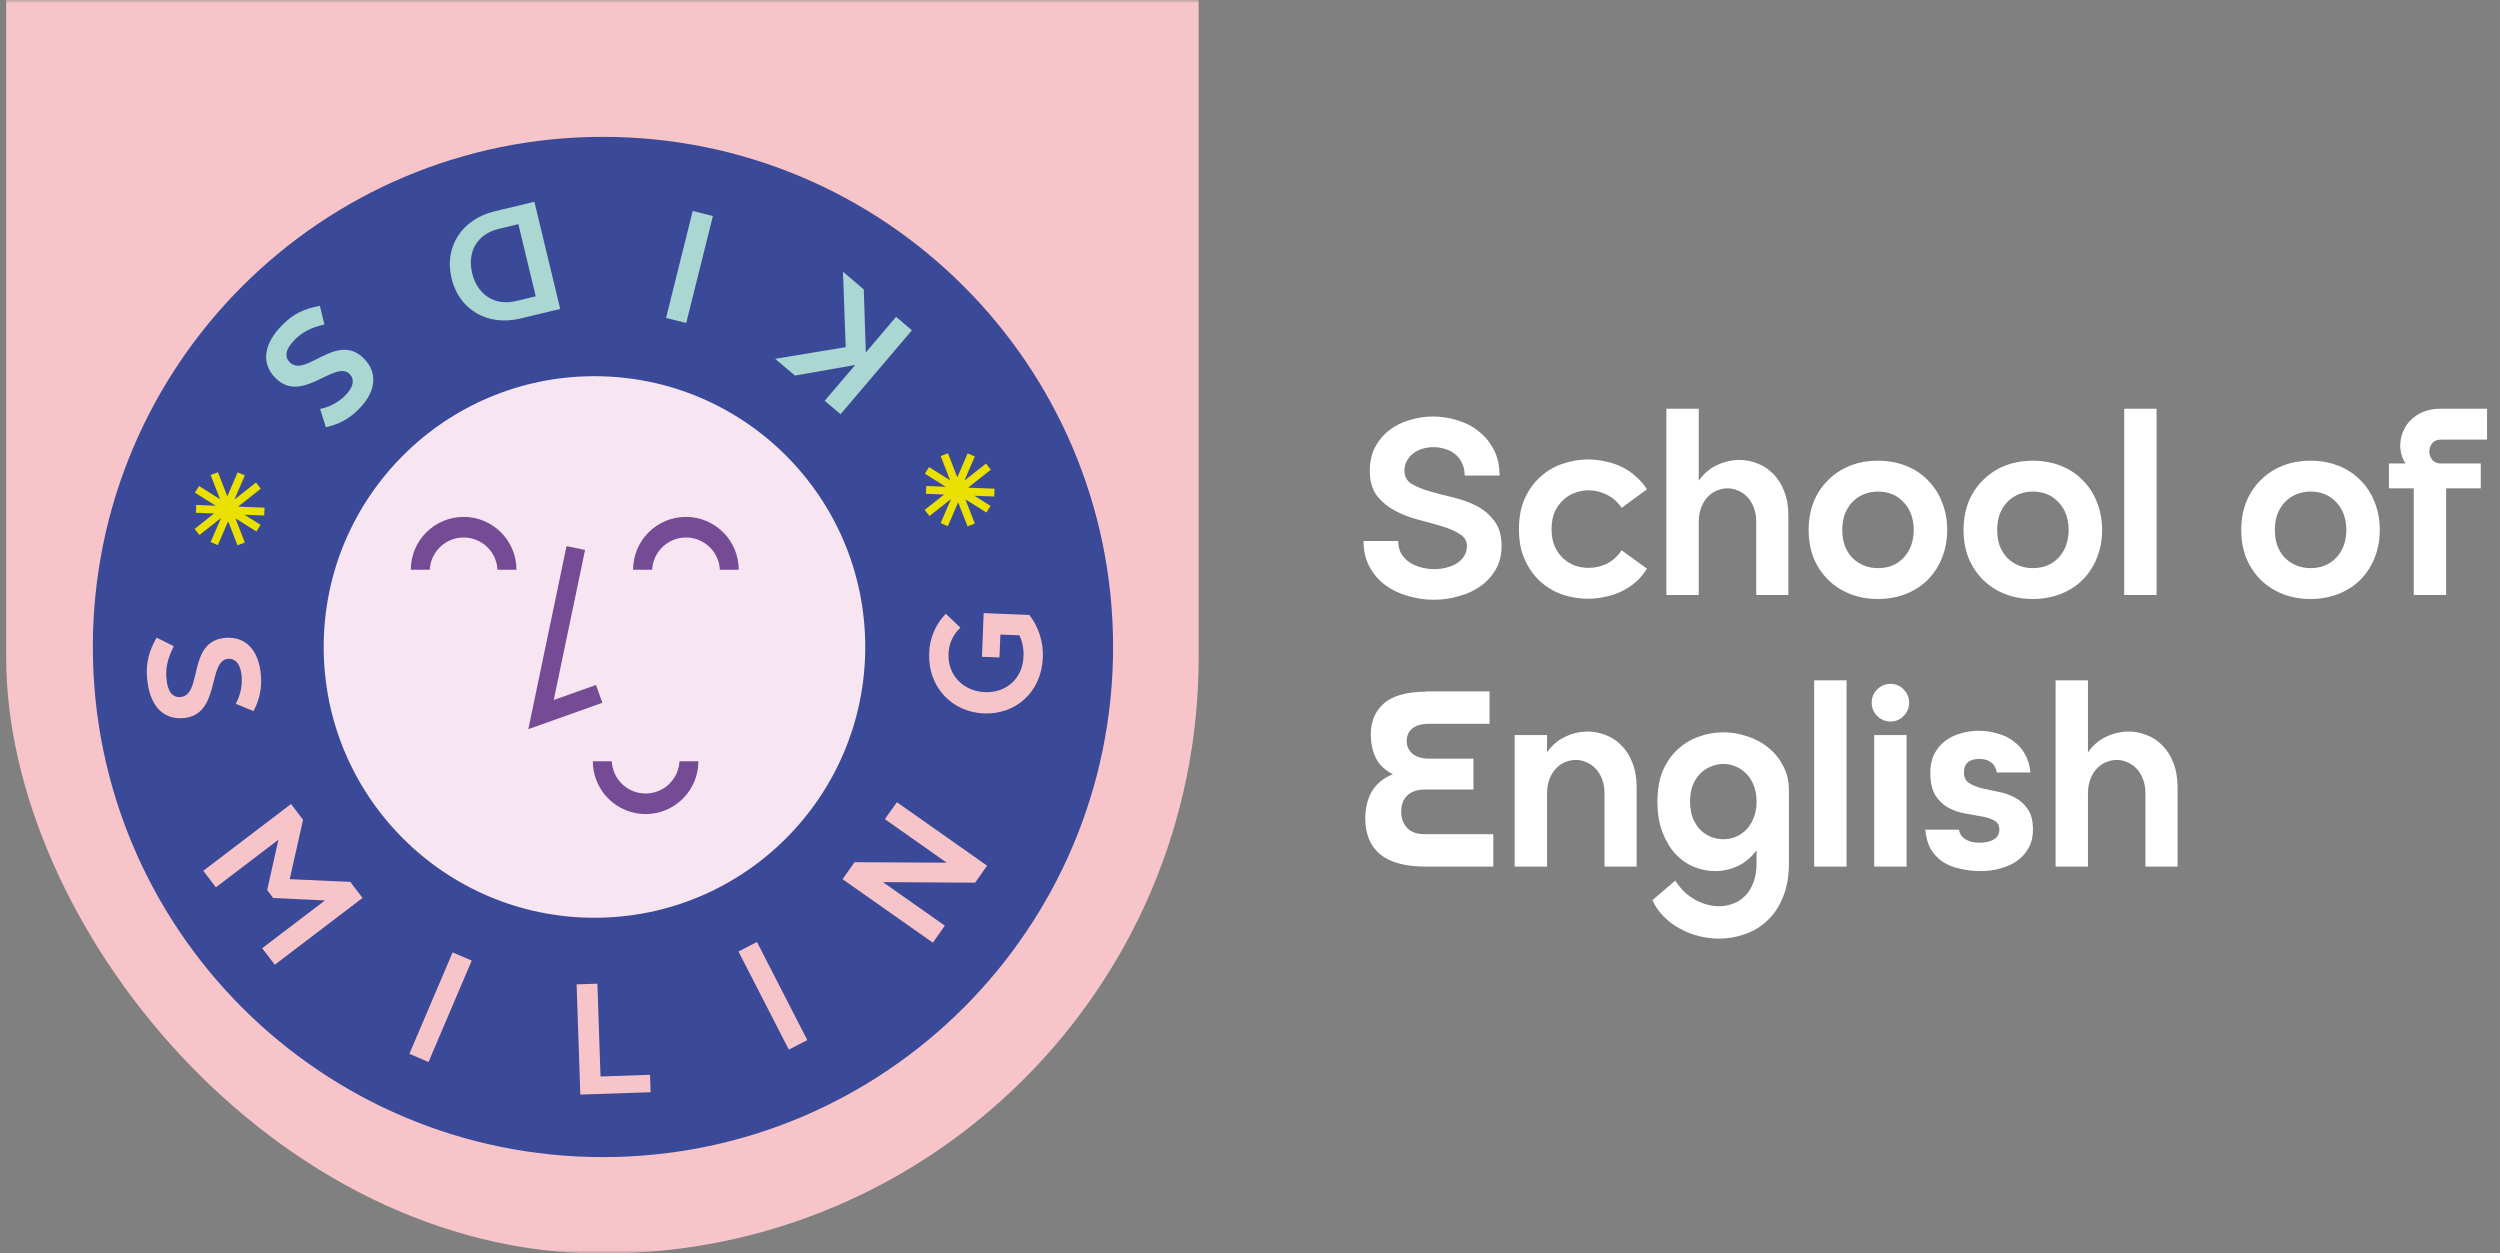
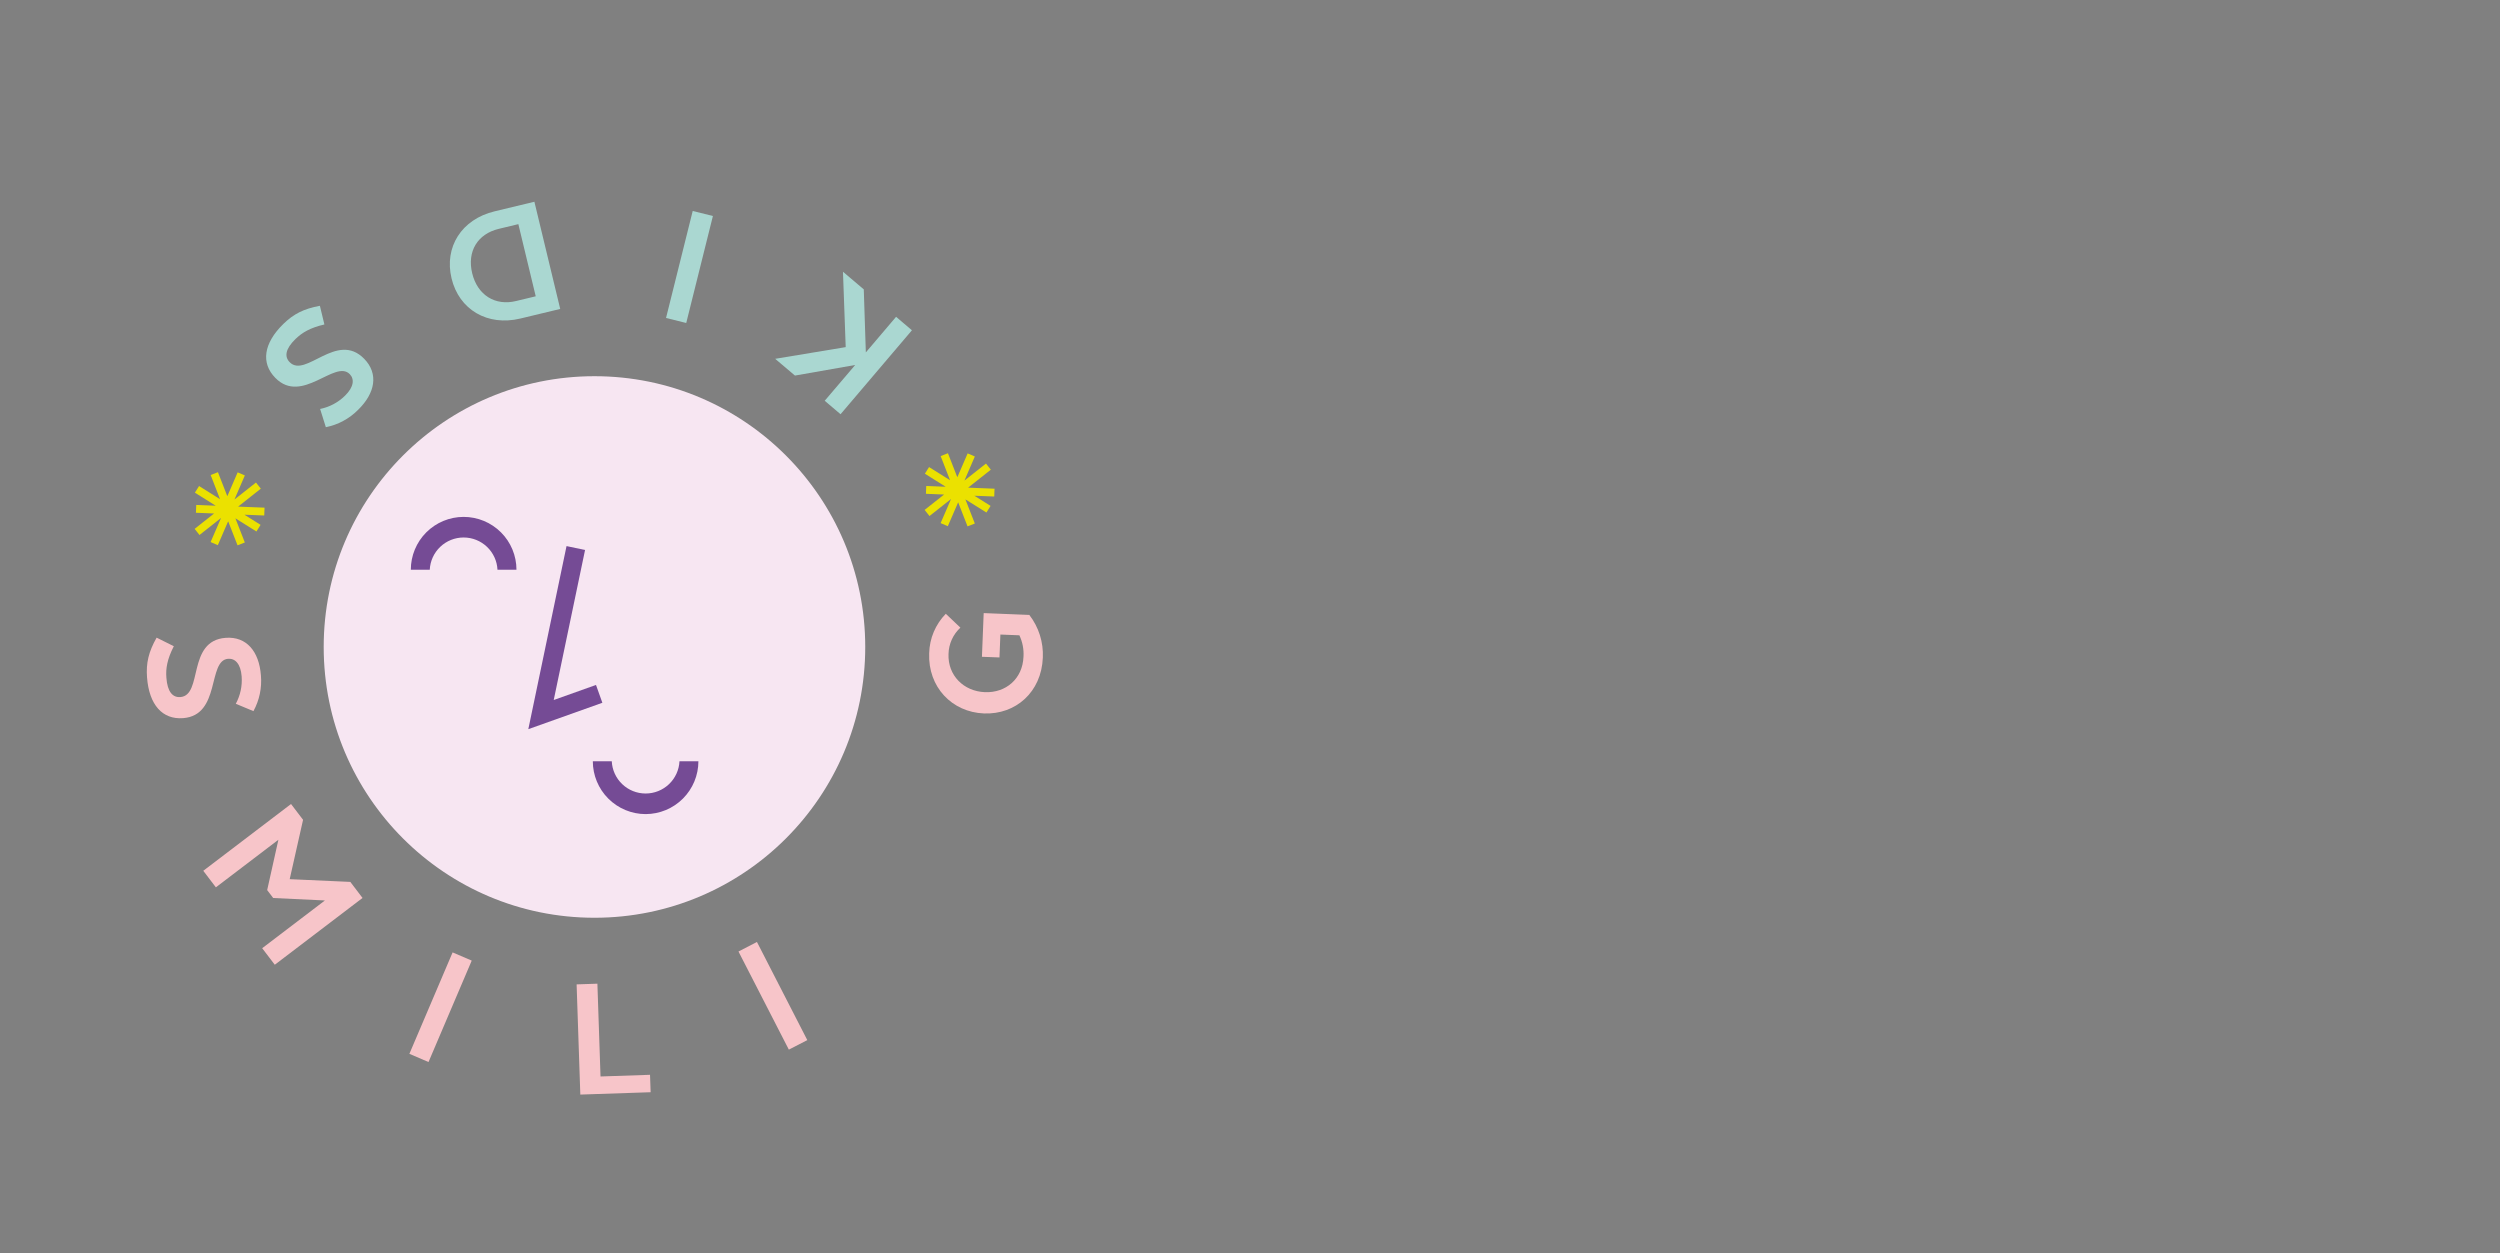
<svg xmlns="http://www.w3.org/2000/svg" width="405" height="203" viewBox="0 0 405 203" fill="none">
  <rect x="0" y="0" width="405" height="203" fill="#808080" stroke="none" />
  <mask id="mask0_1234_32" style="mask-type:alpha" maskUnits="userSpaceOnUse" x="0" y="0" width="405" height="203">
    <rect width="405" height="203" fill="#D9D9D9" />
  </mask>
  <g mask="url(#mask0_1234_32)">
-     <rect x="1" y="-301" width="193.182" height="504.083" rx="96.591" fill="#F7C5C9" />
-     <path d="M97.68 187.451C143.321 187.451 180.321 150.452 180.321 104.811C180.321 59.17 143.321 22.17 97.68 22.17C52.039 22.17 15.04 59.17 15.04 104.811C15.04 150.452 52.039 187.451 97.68 187.451Z" fill="#3A4998" />
    <path d="M96.303 148.676C120.529 148.676 140.169 129.037 140.169 104.811C140.169 80.584 120.529 60.945 96.303 60.945C72.077 60.945 52.438 80.584 52.438 104.811C52.438 129.037 72.077 148.676 96.303 148.676Z" fill="#F7E6F2" />
    <path d="M23.818 109.721C23.648 107.427 24.064 105.608 25.373 103.298L28.159 104.688C27.089 106.782 26.83 108.288 26.956 109.804C27.125 112.078 27.97 113.015 29.213 112.926C32.917 112.646 30.24 103.797 36.56 103.328C39.938 103.072 41.979 105.539 42.268 109.408C42.448 111.417 42.026 113.434 41.058 115.203L38.199 114.013C38.937 112.653 39.266 111.11 39.147 109.568C38.994 107.52 38.073 106.639 36.966 106.722C33.565 106.975 35.819 115.881 29.652 116.34C26.314 116.589 24.154 114.199 23.818 109.721Z" fill="#F7C5C9" />
    <path d="M58.73 145.468L44.515 156.289L42.474 153.61L52.637 145.874L44.259 145.478L43.282 144.195L45.1 136.04L34.971 143.749L32.93 141.067L47.148 130.249L49.096 132.809L46.932 142.426L56.752 142.868L58.73 145.468Z" fill="#F7C5C9" />
    <path d="M76.42 155.618L69.419 172.05L66.32 170.72L73.322 154.288L76.42 155.618Z" fill="#F7C5C9" />
    <path d="M105.305 174.118L105.402 176.94L94.012 177.322L93.411 159.47L96.778 159.357L97.284 174.39L105.305 174.118Z" fill="#F7C5C9" />
    <path d="M122.626 152.599L130.784 168.499L127.792 170.039L119.634 154.145L122.626 152.599Z" fill="#F7C5C9" />
-     <path d="M145.301 129.956L159.908 140.242L157.97 142.995L143.037 142.902L153.06 149.956L151.122 152.712L136.495 142.43L138.436 139.674L153.369 139.757L143.343 132.699L145.301 129.956Z" fill="#F7C5C9" />
    <path d="M166.75 99.618C168.28 101.595 169.056 104.052 168.938 106.549C168.712 112.131 164.53 115.785 159.397 115.578C154.214 115.369 150.308 111.3 150.527 105.818C150.584 103.425 151.546 101.143 153.22 99.432L155.584 101.679C154.994 102.223 154.52 102.879 154.19 103.61C153.859 104.34 153.679 105.129 153.659 105.931C153.519 109.405 156.102 111.991 159.553 112.131C162.944 112.267 165.663 109.983 165.806 106.39C165.88 105.195 165.651 104.002 165.141 102.919L162.063 102.796L161.913 106.506L159.074 106.4L159.357 99.322L166.75 99.618Z" fill="#F7C5C9" />
    <path d="M139.932 46.88L140.265 57.092L145.165 51.324L147.731 53.505L136.169 67.105L133.603 64.924L138.543 59.127L128.782 60.842L125.578 58.129L137.004 56.234L136.561 44.021L139.932 46.88Z" fill="#AAD7D1" />
    <path d="M107.898 51.511L112.22 34.177L115.491 34.992L111.17 52.325L107.898 51.511Z" fill="#AAD7D1" />
-     <path d="M73.152 45.101C71.932 40.031 74.767 35.523 80.133 34.233L86.572 32.684L90.754 50.048L84.299 51.603C78.956 52.89 74.365 50.151 73.152 45.101ZM76.496 44.277C77.35 47.81 80.223 49.596 83.607 48.764L86.788 48L83.973 36.311L80.791 37.076C77.384 37.897 75.632 40.709 76.496 44.277V44.277Z" fill="#AAD7D1" />
+     <path d="M73.152 45.101C71.932 40.031 74.767 35.523 80.133 34.233L86.572 32.684L90.754 50.048L84.299 51.603C78.956 52.89 74.365 50.151 73.152 45.101ZM76.496 44.277C77.35 47.81 80.223 49.596 83.607 48.764L86.788 48L83.973 36.311L80.791 37.076C77.384 37.897 75.632 40.709 76.496 44.277Z" fill="#AAD7D1" />
    <path d="M45.905 52.478C47.551 50.872 49.209 50.018 51.822 49.539L52.551 52.564C50.257 53.093 48.947 53.871 47.856 54.934C46.227 56.524 46.051 57.777 46.922 58.668C49.515 61.327 54.569 53.585 58.997 58.123C61.364 60.546 60.788 63.694 57.999 66.404C56.579 67.835 54.764 68.81 52.787 69.206L51.859 66.251C53.379 65.944 54.777 65.201 55.882 64.113C57.351 62.68 57.434 61.404 56.66 60.613C54.279 58.169 48.907 65.626 44.595 61.208C42.248 58.814 42.69 55.619 45.905 52.478Z" fill="#AAD7D1" />
    <path d="M83.657 92.294H80.592C80.522 90.886 79.914 89.559 78.893 88.587C77.872 87.615 76.516 87.073 75.106 87.073C73.697 87.073 72.341 87.615 71.32 88.587C70.299 89.559 69.691 90.886 69.621 92.294H66.553C66.553 90.025 67.454 87.848 69.059 86.243C70.664 84.639 72.84 83.737 75.11 83.737C77.379 83.737 79.556 84.639 81.16 86.243C82.765 87.848 83.667 90.025 83.667 92.294H83.657Z" fill="#754B95" />
    <path d="M104.594 131.884C102.325 131.882 100.151 130.979 98.546 129.375C96.942 127.771 96.04 125.596 96.037 123.327H99.106C99.175 124.736 99.783 126.063 100.804 127.035C101.825 128.007 103.181 128.549 104.591 128.549C106.001 128.549 107.356 128.007 108.377 127.035C109.399 126.063 110.007 124.736 110.076 123.327H113.141C113.139 125.594 112.238 127.768 110.635 129.372C109.033 130.976 106.861 131.879 104.594 131.884V131.884Z" fill="#754B95" />
-     <path d="M119.684 92.294H116.618C116.549 90.886 115.941 89.559 114.92 88.587C113.899 87.615 112.543 87.073 111.133 87.073C109.723 87.073 108.368 87.615 107.347 88.587C106.325 89.559 105.717 90.886 105.648 92.294H102.56C102.56 90.025 103.461 87.848 105.066 86.243C106.671 84.639 108.847 83.737 111.117 83.737C113.386 83.737 115.563 84.639 117.167 86.243C118.772 87.848 119.674 90.025 119.674 92.294H119.684Z" fill="#754B95" />
    <path d="M85.588 118.125L91.778 88.468L94.78 89.096L89.704 113.401L96.552 110.961L97.583 113.85L85.588 118.125Z" fill="#754B95" />
    <path d="M42.856 82.241L38.574 82.072L42.254 79.163L41.467 78.169L37.976 80.928L39.665 77.022L38.501 76.52L36.826 80.389L35.306 76.497L34.126 76.955L35.649 80.872L32.248 78.737L31.573 79.811L34.944 81.925L31.793 81.799L31.739 83.066L34.685 83.185L31.533 85.675L32.318 86.669L35.812 83.91L34.12 87.813L35.286 88.318L36.962 84.445L38.481 88.341L39.661 87.879L38.136 83.967L41.54 86.101L42.215 85.027L39.592 83.382L42.806 83.511L42.856 82.241Z" fill="#EBE100" />
    <path d="M161.115 79.17L156.834 79L160.514 76.091L159.729 75.097L156.235 77.856L157.924 73.95L156.76 73.448L155.085 77.318L153.566 73.425L152.386 73.884L153.911 77.8L150.507 75.666L149.832 76.74L153.203 78.854L150.052 78.728L150.002 79.994L152.944 80.114L149.792 82.604L150.577 83.598L154.071 80.838L152.382 84.741L153.546 85.247L155.221 81.374L156.74 85.27L157.921 84.808L156.395 80.895L159.799 83.029L160.474 81.956L157.851 80.31L161.066 80.436L161.115 79.17Z" fill="#EBE100" />
-     <path d="M227.519 76.26C227.519 77.181 227.898 77.886 228.657 78.374C229.443 78.835 230.419 79.241 231.585 79.594C232.75 79.919 234.011 80.244 235.366 80.57C236.748 80.895 238.022 81.356 239.188 81.952C240.353 82.548 241.316 83.362 242.075 84.391C242.861 85.394 243.254 86.75 243.254 88.457C243.254 89.894 242.942 91.154 242.318 92.239C241.695 93.323 240.868 94.231 239.838 94.963C238.808 95.695 237.629 96.237 236.301 96.589C235 96.969 233.658 97.158 232.276 97.158C230.866 97.158 229.47 96.955 228.088 96.548C226.733 96.169 225.513 95.586 224.429 94.8C223.372 94.014 222.518 93.025 221.867 91.832C221.217 90.639 220.891 89.243 220.891 87.644H226.502C226.502 88.403 226.665 89.081 226.99 89.677C227.343 90.246 227.79 90.721 228.332 91.1C228.901 91.453 229.525 91.724 230.202 91.913C230.907 92.103 231.625 92.198 232.357 92.198C233.035 92.198 233.685 92.117 234.309 91.954C234.959 91.791 235.529 91.561 236.016 91.263C236.504 90.938 236.897 90.544 237.196 90.084C237.494 89.596 237.643 89.054 237.643 88.457C237.643 87.617 237.25 86.966 236.464 86.506C235.705 86.018 234.742 85.598 233.577 85.245C232.411 84.893 231.137 84.541 229.755 84.188C228.4 83.836 227.139 83.348 225.974 82.725C224.808 82.101 223.832 81.288 223.046 80.285C222.287 79.255 221.908 77.913 221.908 76.26C221.908 74.796 222.193 73.522 222.762 72.438C223.358 71.327 224.131 70.405 225.079 69.673C226.055 68.941 227.153 68.399 228.373 68.047C229.592 67.667 230.853 67.478 232.154 67.478C233.509 67.478 234.824 67.681 236.098 68.088C237.399 68.467 238.551 69.063 239.554 69.876C240.557 70.662 241.37 71.652 241.993 72.844C242.617 74.037 242.928 75.433 242.928 77.032H237.277C237.277 76.246 237.128 75.569 236.83 74.999C236.559 74.403 236.179 73.915 235.691 73.536C235.23 73.156 234.688 72.885 234.065 72.722C233.469 72.533 232.859 72.438 232.235 72.438C231.639 72.438 231.056 72.519 230.487 72.682C229.945 72.844 229.443 73.088 228.983 73.414C228.549 73.739 228.196 74.146 227.925 74.633C227.654 75.094 227.519 75.636 227.519 76.26ZM251.353 85.733C251.353 86.763 251.516 87.671 251.841 88.457C252.194 89.243 252.654 89.907 253.224 90.45C253.793 90.965 254.43 91.358 255.134 91.629C255.866 91.873 256.612 91.995 257.371 91.995C258.401 91.995 259.39 91.764 260.339 91.303C261.287 90.816 262.074 90.097 262.697 89.148L266.803 92.117C266.316 92.93 265.719 93.648 265.014 94.272C264.337 94.868 263.578 95.369 262.738 95.776C261.924 96.183 261.043 96.481 260.095 96.67C259.173 96.887 258.238 96.996 257.289 96.996C255.907 96.996 254.538 96.779 253.183 96.345C251.855 95.884 250.662 95.193 249.605 94.272C248.548 93.323 247.694 92.144 247.043 90.734C246.393 89.325 246.068 87.658 246.068 85.733V85.693C246.068 83.768 246.393 82.101 247.043 80.692C247.694 79.282 248.548 78.117 249.605 77.195C250.662 76.246 251.855 75.555 253.183 75.121C254.538 74.661 255.907 74.43 257.289 74.43C258.238 74.43 259.173 74.539 260.095 74.755C261.043 74.945 261.924 75.243 262.738 75.65C263.578 76.056 264.337 76.572 265.014 77.195C265.719 77.791 266.316 78.483 266.803 79.269L262.697 82.277C262.074 81.329 261.287 80.624 260.339 80.163C259.39 79.675 258.401 79.431 257.371 79.431C256.612 79.431 255.866 79.567 255.134 79.838C254.43 80.082 253.793 80.475 253.224 81.017C252.654 81.532 252.194 82.182 251.841 82.969C251.516 83.754 251.353 84.663 251.353 85.693V85.733ZM275.198 77.886C275.984 76.748 276.959 75.907 278.125 75.365C279.318 74.796 280.537 74.511 281.784 74.511C282.787 74.511 283.763 74.701 284.712 75.081C285.66 75.433 286.501 75.989 287.232 76.748C287.991 77.48 288.588 78.415 289.021 79.553C289.482 80.692 289.713 82.02 289.713 83.538V96.386H284.508V84.554C284.508 83.66 284.373 82.874 284.102 82.196C283.831 81.491 283.478 80.922 283.045 80.488C282.611 80.028 282.109 79.689 281.54 79.472C280.998 79.228 280.442 79.106 279.873 79.106C279.277 79.106 278.694 79.228 278.125 79.472C277.583 79.689 277.095 80.028 276.661 80.488C276.228 80.922 275.875 81.491 275.604 82.196C275.333 82.874 275.198 83.66 275.198 84.554V96.386H269.953V66.217H275.198V77.886ZM304.221 74.633C305.848 74.633 307.352 74.904 308.734 75.447C310.117 75.989 311.296 76.761 312.272 77.764C313.275 78.74 314.047 79.919 314.589 81.302C315.158 82.684 315.443 84.202 315.443 85.855C315.443 87.509 315.158 89.027 314.589 90.409C314.047 91.764 313.275 92.943 312.272 93.946C311.296 94.922 310.117 95.681 308.734 96.223C307.352 96.765 305.848 97.036 304.221 97.036C302.595 97.036 301.091 96.765 299.708 96.223C298.353 95.681 297.174 94.922 296.171 93.946C295.168 92.943 294.382 91.764 293.813 90.409C293.271 89.027 293 87.509 293 85.855C293 84.202 293.271 82.684 293.813 81.302C294.382 79.919 295.168 78.74 296.171 77.764C297.174 76.761 298.353 75.989 299.708 75.447C301.091 74.904 302.595 74.633 304.221 74.633ZM304.221 92.035C305.929 92.035 307.311 91.48 308.368 90.368C309.453 89.23 310.008 87.725 310.035 85.855C310.008 83.958 309.453 82.454 308.368 81.342C307.311 80.204 305.929 79.635 304.221 79.635C303.381 79.635 302.608 79.784 301.904 80.082C301.199 80.38 300.589 80.8 300.074 81.342C299.559 81.884 299.153 82.535 298.854 83.294C298.583 84.053 298.448 84.906 298.448 85.855C298.448 86.777 298.583 87.631 298.854 88.417C299.153 89.176 299.559 89.826 300.074 90.368C300.589 90.883 301.199 91.29 301.904 91.588C302.608 91.886 303.381 92.035 304.221 92.035ZM329.315 74.633C330.941 74.633 332.446 74.904 333.828 75.447C335.211 75.989 336.39 76.761 337.366 77.764C338.368 78.74 339.141 79.919 339.683 81.302C340.252 82.684 340.537 84.202 340.537 85.855C340.537 87.509 340.252 89.027 339.683 90.409C339.141 91.764 338.368 92.943 337.366 93.946C336.39 94.922 335.211 95.681 333.828 96.223C332.446 96.765 330.941 97.036 329.315 97.036C327.689 97.036 326.184 96.765 324.802 96.223C323.447 95.681 322.268 94.922 321.265 93.946C320.262 92.943 319.476 91.764 318.907 90.409C318.364 89.027 318.093 87.509 318.093 85.855C318.093 84.202 318.364 82.684 318.907 81.302C319.476 79.919 320.262 78.74 321.265 77.764C322.268 76.761 323.447 75.989 324.802 75.447C326.184 74.904 327.689 74.633 329.315 74.633ZM329.315 92.035C331.023 92.035 332.405 91.48 333.462 90.368C334.547 89.23 335.102 87.725 335.129 85.855C335.102 83.958 334.547 82.454 333.462 81.342C332.405 80.204 331.023 79.635 329.315 79.635C328.475 79.635 327.702 79.784 326.998 80.082C326.293 80.38 325.683 80.8 325.168 81.342C324.653 81.884 324.246 82.535 323.948 83.294C323.677 84.053 323.542 84.906 323.542 85.855C323.542 86.777 323.677 87.631 323.948 88.417C324.246 89.176 324.653 89.826 325.168 90.368C325.683 90.883 326.293 91.29 326.998 91.588C327.702 91.886 328.475 92.035 329.315 92.035ZM344.122 96.386V66.217H349.367V96.386H344.122ZM374.301 74.633C375.928 74.633 377.432 74.904 378.815 75.447C380.197 75.989 381.376 76.761 382.352 77.764C383.355 78.74 384.127 79.919 384.669 81.302C385.239 82.684 385.523 84.202 385.523 85.855C385.523 87.509 385.239 89.027 384.669 90.409C384.127 91.764 383.355 92.943 382.352 93.946C381.376 94.922 380.197 95.681 378.815 96.223C377.432 96.765 375.928 97.036 374.301 97.036C372.675 97.036 371.171 96.765 369.788 96.223C368.433 95.681 367.254 94.922 366.251 93.946C365.248 92.943 364.462 91.764 363.893 90.409C363.351 89.027 363.08 87.509 363.08 85.855C363.08 84.202 363.351 82.684 363.893 81.302C364.462 79.919 365.248 78.74 366.251 77.764C367.254 76.761 368.433 75.989 369.788 75.447C371.171 74.904 372.675 74.633 374.301 74.633ZM374.301 92.035C376.009 92.035 377.392 91.48 378.449 90.368C379.533 89.23 380.089 87.725 380.116 85.855C380.089 83.958 379.533 82.454 378.449 81.342C377.392 80.204 376.009 79.635 374.301 79.635C373.461 79.635 372.689 79.784 371.984 80.082C371.279 80.38 370.669 80.8 370.154 81.342C369.639 81.884 369.233 82.535 368.935 83.294C368.664 84.053 368.528 84.906 368.528 85.855C368.528 86.777 368.664 87.631 368.935 88.417C369.233 89.176 369.639 89.826 370.154 90.368C370.669 90.883 371.279 91.29 371.984 91.588C372.689 91.886 373.461 92.035 374.301 92.035ZM395.42 71.218C394.797 71.218 394.323 71.421 393.997 71.828C393.699 72.235 393.55 72.682 393.55 73.17C393.55 73.631 393.699 74.064 393.997 74.471C394.323 74.877 394.797 75.081 395.42 75.081H401.885V79.106H396.274V96.386H391.029V79.106H387.004V75.081H389.688C389.145 74.213 388.861 73.265 388.834 72.235C388.834 71.205 389.078 70.242 389.566 69.348C390.053 68.453 390.785 67.708 391.761 67.112C392.764 66.515 393.984 66.217 395.42 66.217H402.902V71.218H395.42ZM241.912 135.141V140.386H230.893C227.641 140.386 225.201 139.722 223.575 138.393C221.976 137.038 221.176 135.114 221.176 132.62C221.176 130.912 221.528 129.449 222.233 128.229C222.965 126.982 224.104 126.047 225.649 125.423C224.347 124.773 223.426 123.892 222.884 122.781C222.342 121.669 222.071 120.395 222.071 118.959C222.071 116.872 222.775 115.205 224.185 113.958C225.594 112.711 227.871 112.074 231.015 112.047V112.006H241.302V117.251H231.503C230.311 117.251 229.403 117.509 228.779 118.024C228.183 118.539 227.885 119.203 227.885 120.016C227.885 120.883 228.21 121.588 228.861 122.13C229.511 122.645 230.392 122.903 231.503 122.903H238.7V127.904H230.812C229.592 127.904 228.644 128.229 227.966 128.879C227.316 129.503 226.99 130.37 226.99 131.482C226.99 132.512 227.302 133.379 227.925 134.084C228.549 134.788 229.511 135.141 230.812 135.141H241.912ZM250.62 121.886C251.406 120.748 252.382 119.907 253.547 119.365C254.74 118.796 255.96 118.512 257.206 118.512C258.209 118.512 259.185 118.701 260.134 119.081C261.083 119.433 261.923 119.989 262.655 120.748C263.414 121.48 264.01 122.415 264.444 123.553C264.904 124.692 265.135 126.02 265.135 127.538V140.386H259.931V128.554C259.931 127.66 259.795 126.874 259.524 126.196C259.253 125.491 258.901 124.922 258.467 124.488C258.033 124.027 257.532 123.689 256.963 123.472C256.42 123.228 255.865 123.106 255.296 123.106C254.699 123.106 254.116 123.228 253.547 123.472C253.005 123.689 252.517 124.027 252.084 124.488C251.65 124.922 251.297 125.491 251.026 126.196C250.755 126.874 250.62 127.66 250.62 128.554V140.386H245.375V119.081H250.62V121.886ZM268.503 129.855C268.503 127.904 268.801 126.223 269.398 124.814C270.021 123.404 270.834 122.252 271.837 121.358C272.84 120.436 273.978 119.758 275.252 119.325C276.526 118.864 277.827 118.633 279.156 118.633C280.484 118.633 281.785 118.85 283.059 119.284C284.333 119.691 285.471 120.3 286.474 121.114C287.477 121.927 288.277 122.916 288.873 124.082C289.496 125.247 289.808 126.575 289.808 128.066V139.817C289.808 141.958 289.483 143.801 288.832 145.346C288.209 146.891 287.369 148.152 286.312 149.127C285.254 150.13 284.048 150.862 282.693 151.323C281.338 151.811 279.942 152.055 278.505 152.055C277.394 152.055 276.296 151.919 275.212 151.648C274.128 151.377 273.098 150.97 272.122 150.428C271.173 149.913 270.306 149.263 269.52 148.477C268.761 147.718 268.151 146.837 267.69 145.834L271.39 142.663C272.257 144.018 273.328 145.048 274.602 145.753C275.903 146.457 277.204 146.81 278.505 146.81C279.318 146.81 280.091 146.661 280.823 146.363C281.555 146.091 282.191 145.671 282.734 145.102C283.303 144.533 283.75 143.801 284.075 142.907C284.401 142.039 284.563 141.009 284.563 139.817V137.743C283.723 138.881 282.707 139.735 281.514 140.304C280.348 140.847 279.115 141.118 277.814 141.118C276.676 141.118 275.537 140.887 274.399 140.426C273.287 139.966 272.298 139.274 271.431 138.353C270.563 137.404 269.858 136.225 269.316 134.816C268.774 133.406 268.503 131.753 268.503 129.855ZM273.789 129.855C273.789 130.858 273.938 131.753 274.236 132.539C274.561 133.298 274.968 133.935 275.456 134.45C275.971 134.938 276.554 135.317 277.204 135.588C277.855 135.832 278.519 135.954 279.196 135.954C279.874 135.954 280.525 135.832 281.148 135.588C281.798 135.317 282.368 134.938 282.856 134.45C283.371 133.935 283.777 133.298 284.075 132.539C284.401 131.753 284.563 130.858 284.563 129.855C284.563 128.825 284.401 127.931 284.075 127.172C283.777 126.413 283.371 125.789 282.856 125.301C282.368 124.786 281.798 124.407 281.148 124.163C280.525 123.892 279.874 123.756 279.196 123.756C278.519 123.756 277.855 123.892 277.204 124.163C276.554 124.407 275.971 124.786 275.456 125.301C274.968 125.789 274.561 126.413 274.236 127.172C273.938 127.931 273.789 128.825 273.789 129.855ZM293.895 140.386V110.217H299.14V140.386H293.895ZM306.266 116.885C305.425 116.885 304.707 116.587 304.111 115.991C303.514 115.394 303.216 114.676 303.216 113.836C303.216 112.996 303.514 112.277 304.111 111.681C304.707 111.085 305.425 110.786 306.266 110.786C307.106 110.786 307.811 111.085 308.38 111.681C308.976 112.277 309.274 112.996 309.274 113.836C309.274 114.676 308.976 115.394 308.38 115.991C307.811 116.587 307.106 116.885 306.266 116.885ZM303.623 140.386V119.081H308.868V140.386H303.623ZM318.16 125.139C318.16 125.898 318.431 126.467 318.973 126.846C319.542 127.199 320.233 127.483 321.047 127.7C321.887 127.89 322.781 128.08 323.73 128.27C324.706 128.459 325.6 128.771 326.413 129.205C327.254 129.638 327.945 130.262 328.487 131.075C329.056 131.861 329.341 132.972 329.341 134.409C329.341 135.52 329.11 136.496 328.65 137.336C328.189 138.177 327.565 138.881 326.779 139.451C326.02 139.993 325.126 140.399 324.096 140.67C323.093 140.969 322.049 141.118 320.965 141.118C319.773 141.118 318.648 140.996 317.591 140.752C316.533 140.535 315.598 140.169 314.785 139.654C313.972 139.112 313.308 138.421 312.793 137.58C312.305 136.713 312.007 135.656 311.898 134.409H317.347C317.482 135.114 317.848 135.642 318.444 135.995C319.068 136.347 319.786 136.523 320.599 136.523C321.629 136.523 322.429 136.347 322.998 135.995C323.594 135.642 323.893 135.114 323.893 134.409C323.893 133.704 323.608 133.203 323.039 132.905C322.497 132.606 321.806 132.39 320.965 132.254C320.152 132.091 319.258 131.929 318.282 131.766C317.333 131.604 316.439 131.292 315.598 130.831C314.785 130.37 314.094 129.706 313.525 128.839C312.983 127.944 312.712 126.711 312.712 125.139C312.712 124.027 312.915 123.052 313.321 122.211C313.755 121.371 314.324 120.666 315.029 120.097C315.761 119.528 316.601 119.108 317.55 118.837C318.499 118.539 319.488 118.39 320.518 118.39C321.629 118.39 322.673 118.539 323.649 118.837C324.625 119.108 325.478 119.528 326.21 120.097C326.969 120.639 327.579 121.33 328.04 122.171C328.528 123.011 328.826 124 328.934 125.139H323.486C323.351 124.38 323.025 123.824 322.51 123.472C322.022 123.119 321.412 122.943 320.681 122.943C319 122.943 318.16 123.675 318.16 125.139ZM338.25 121.886C339.036 120.748 340.012 119.907 341.177 119.365C342.37 118.796 343.59 118.512 344.837 118.512C345.839 118.512 346.815 118.701 347.764 119.081C348.713 119.433 349.553 119.989 350.285 120.748C351.044 121.48 351.64 122.415 352.074 123.553C352.534 124.692 352.765 126.02 352.765 127.538V140.386H347.561V128.554C347.561 127.66 347.425 126.874 347.154 126.196C346.883 125.491 346.531 124.922 346.097 124.488C345.663 124.027 345.162 123.689 344.593 123.472C344.05 123.228 343.495 123.106 342.926 123.106C342.329 123.106 341.746 123.228 341.177 123.472C340.635 123.689 340.147 124.027 339.714 124.488C339.28 124.922 338.927 125.491 338.656 126.196C338.385 126.874 338.25 127.66 338.25 128.554V140.386H333.005V110.217H338.25V121.886Z" fill="white" />
  </g>
</svg>